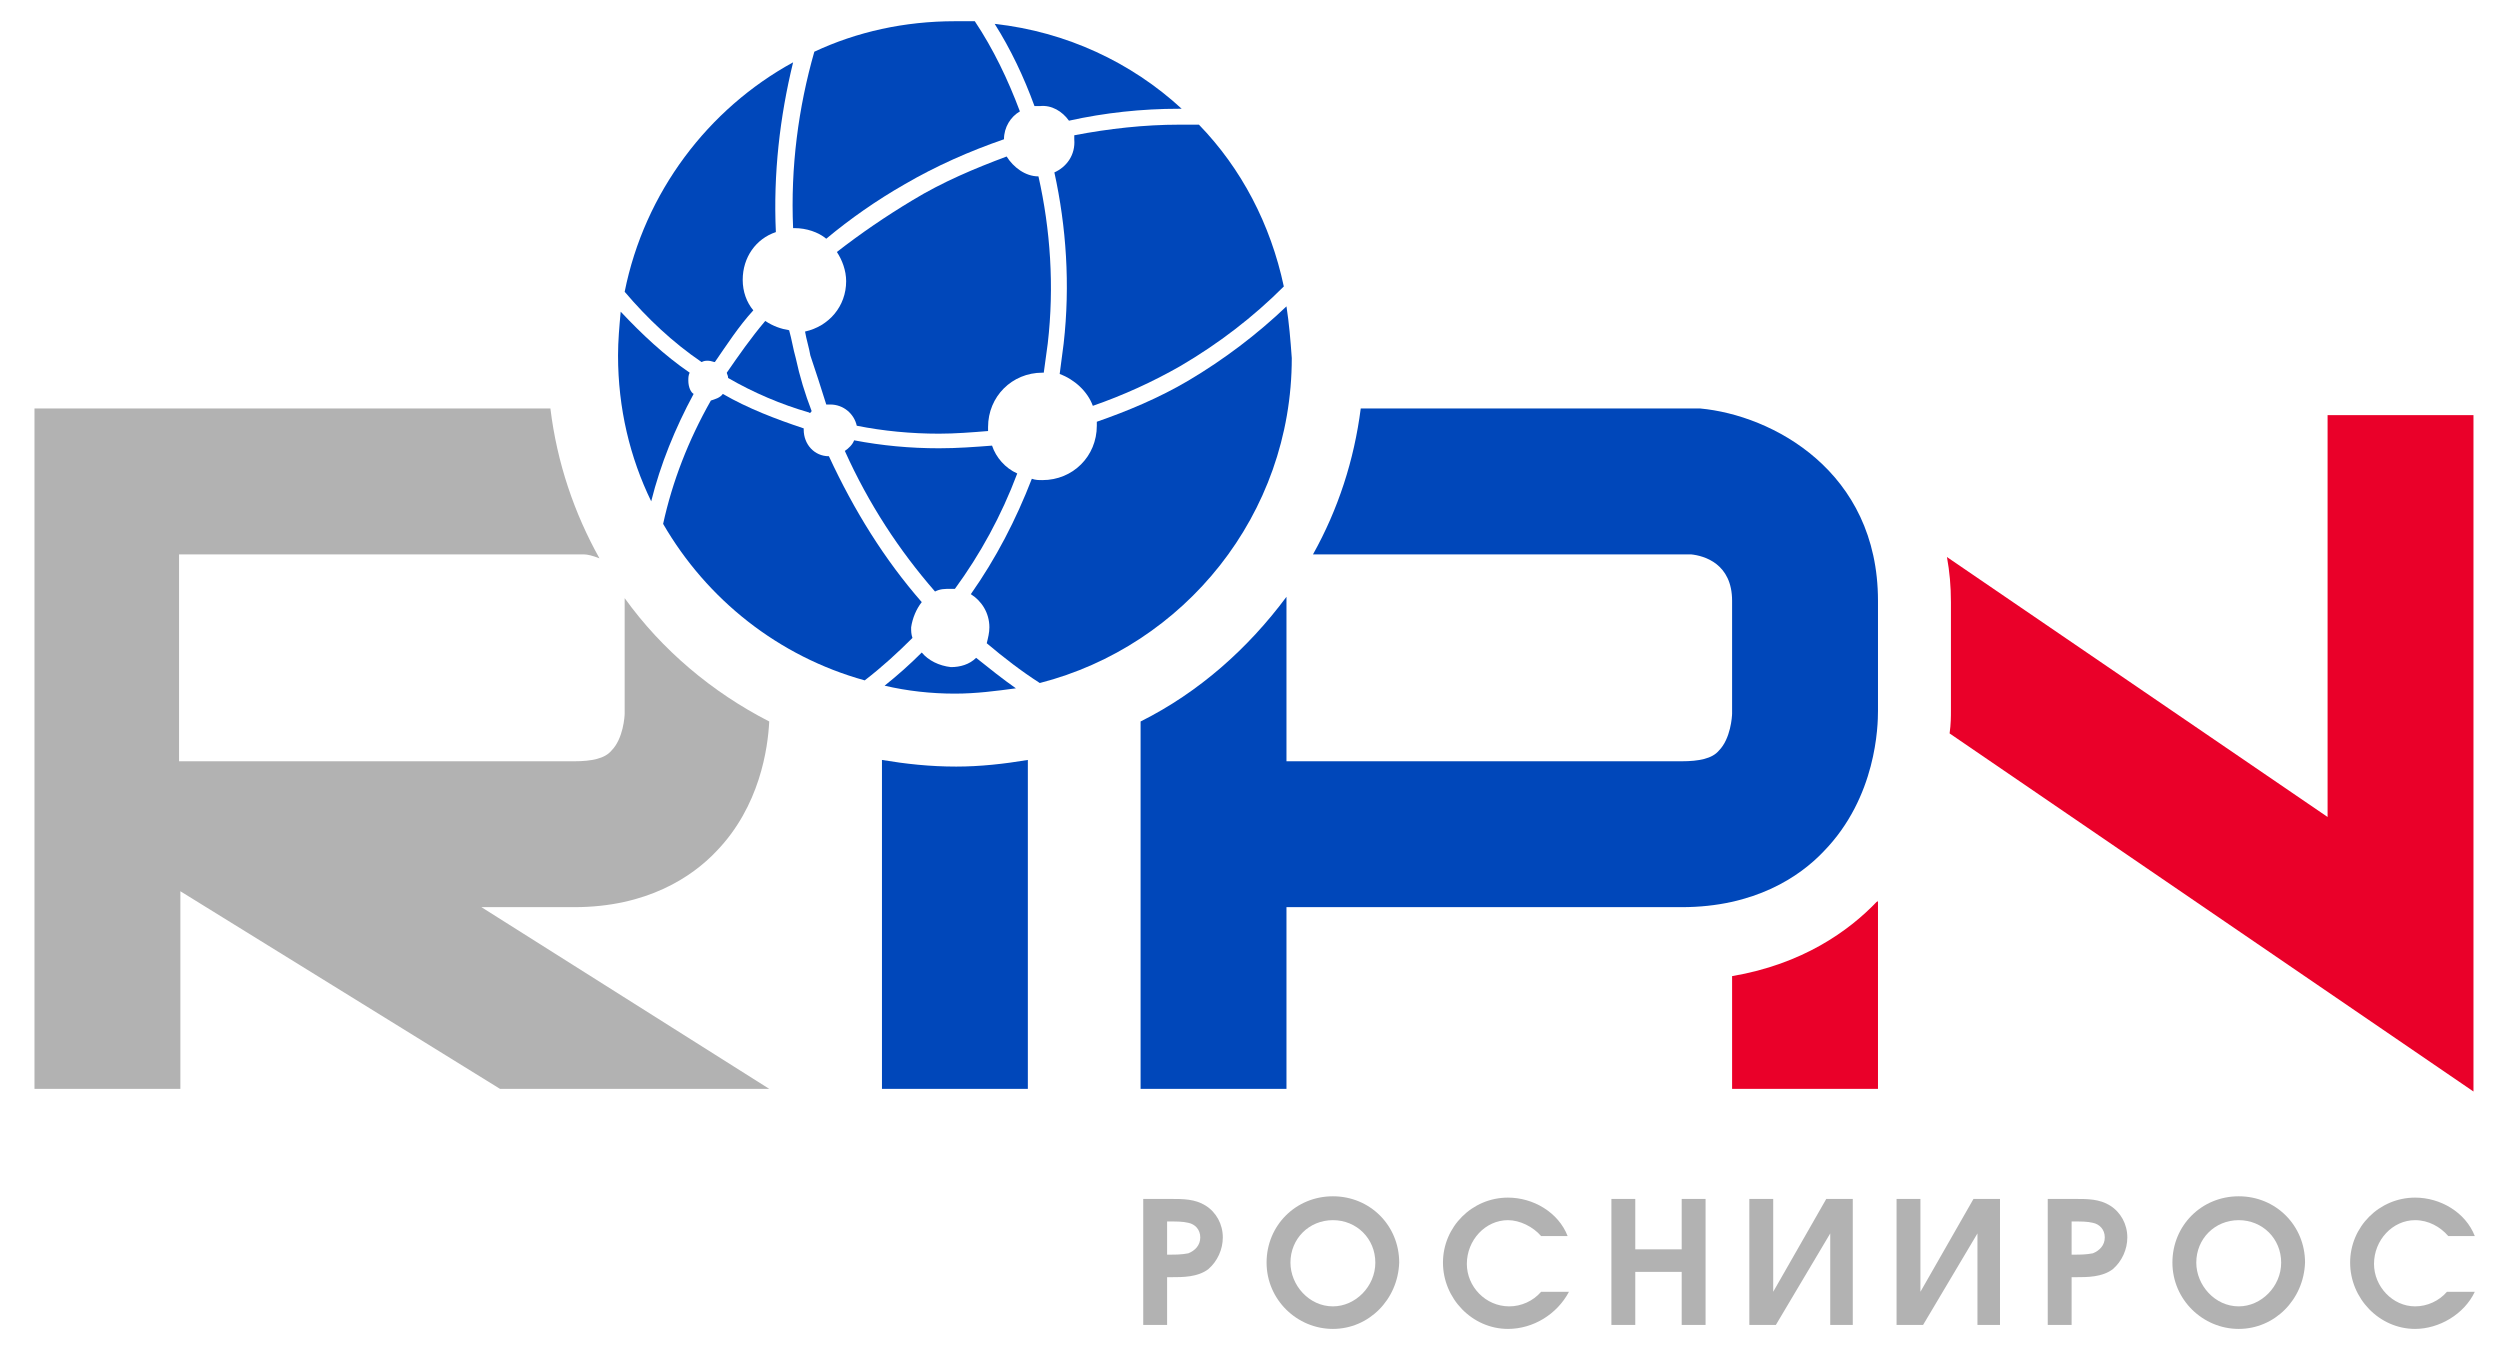
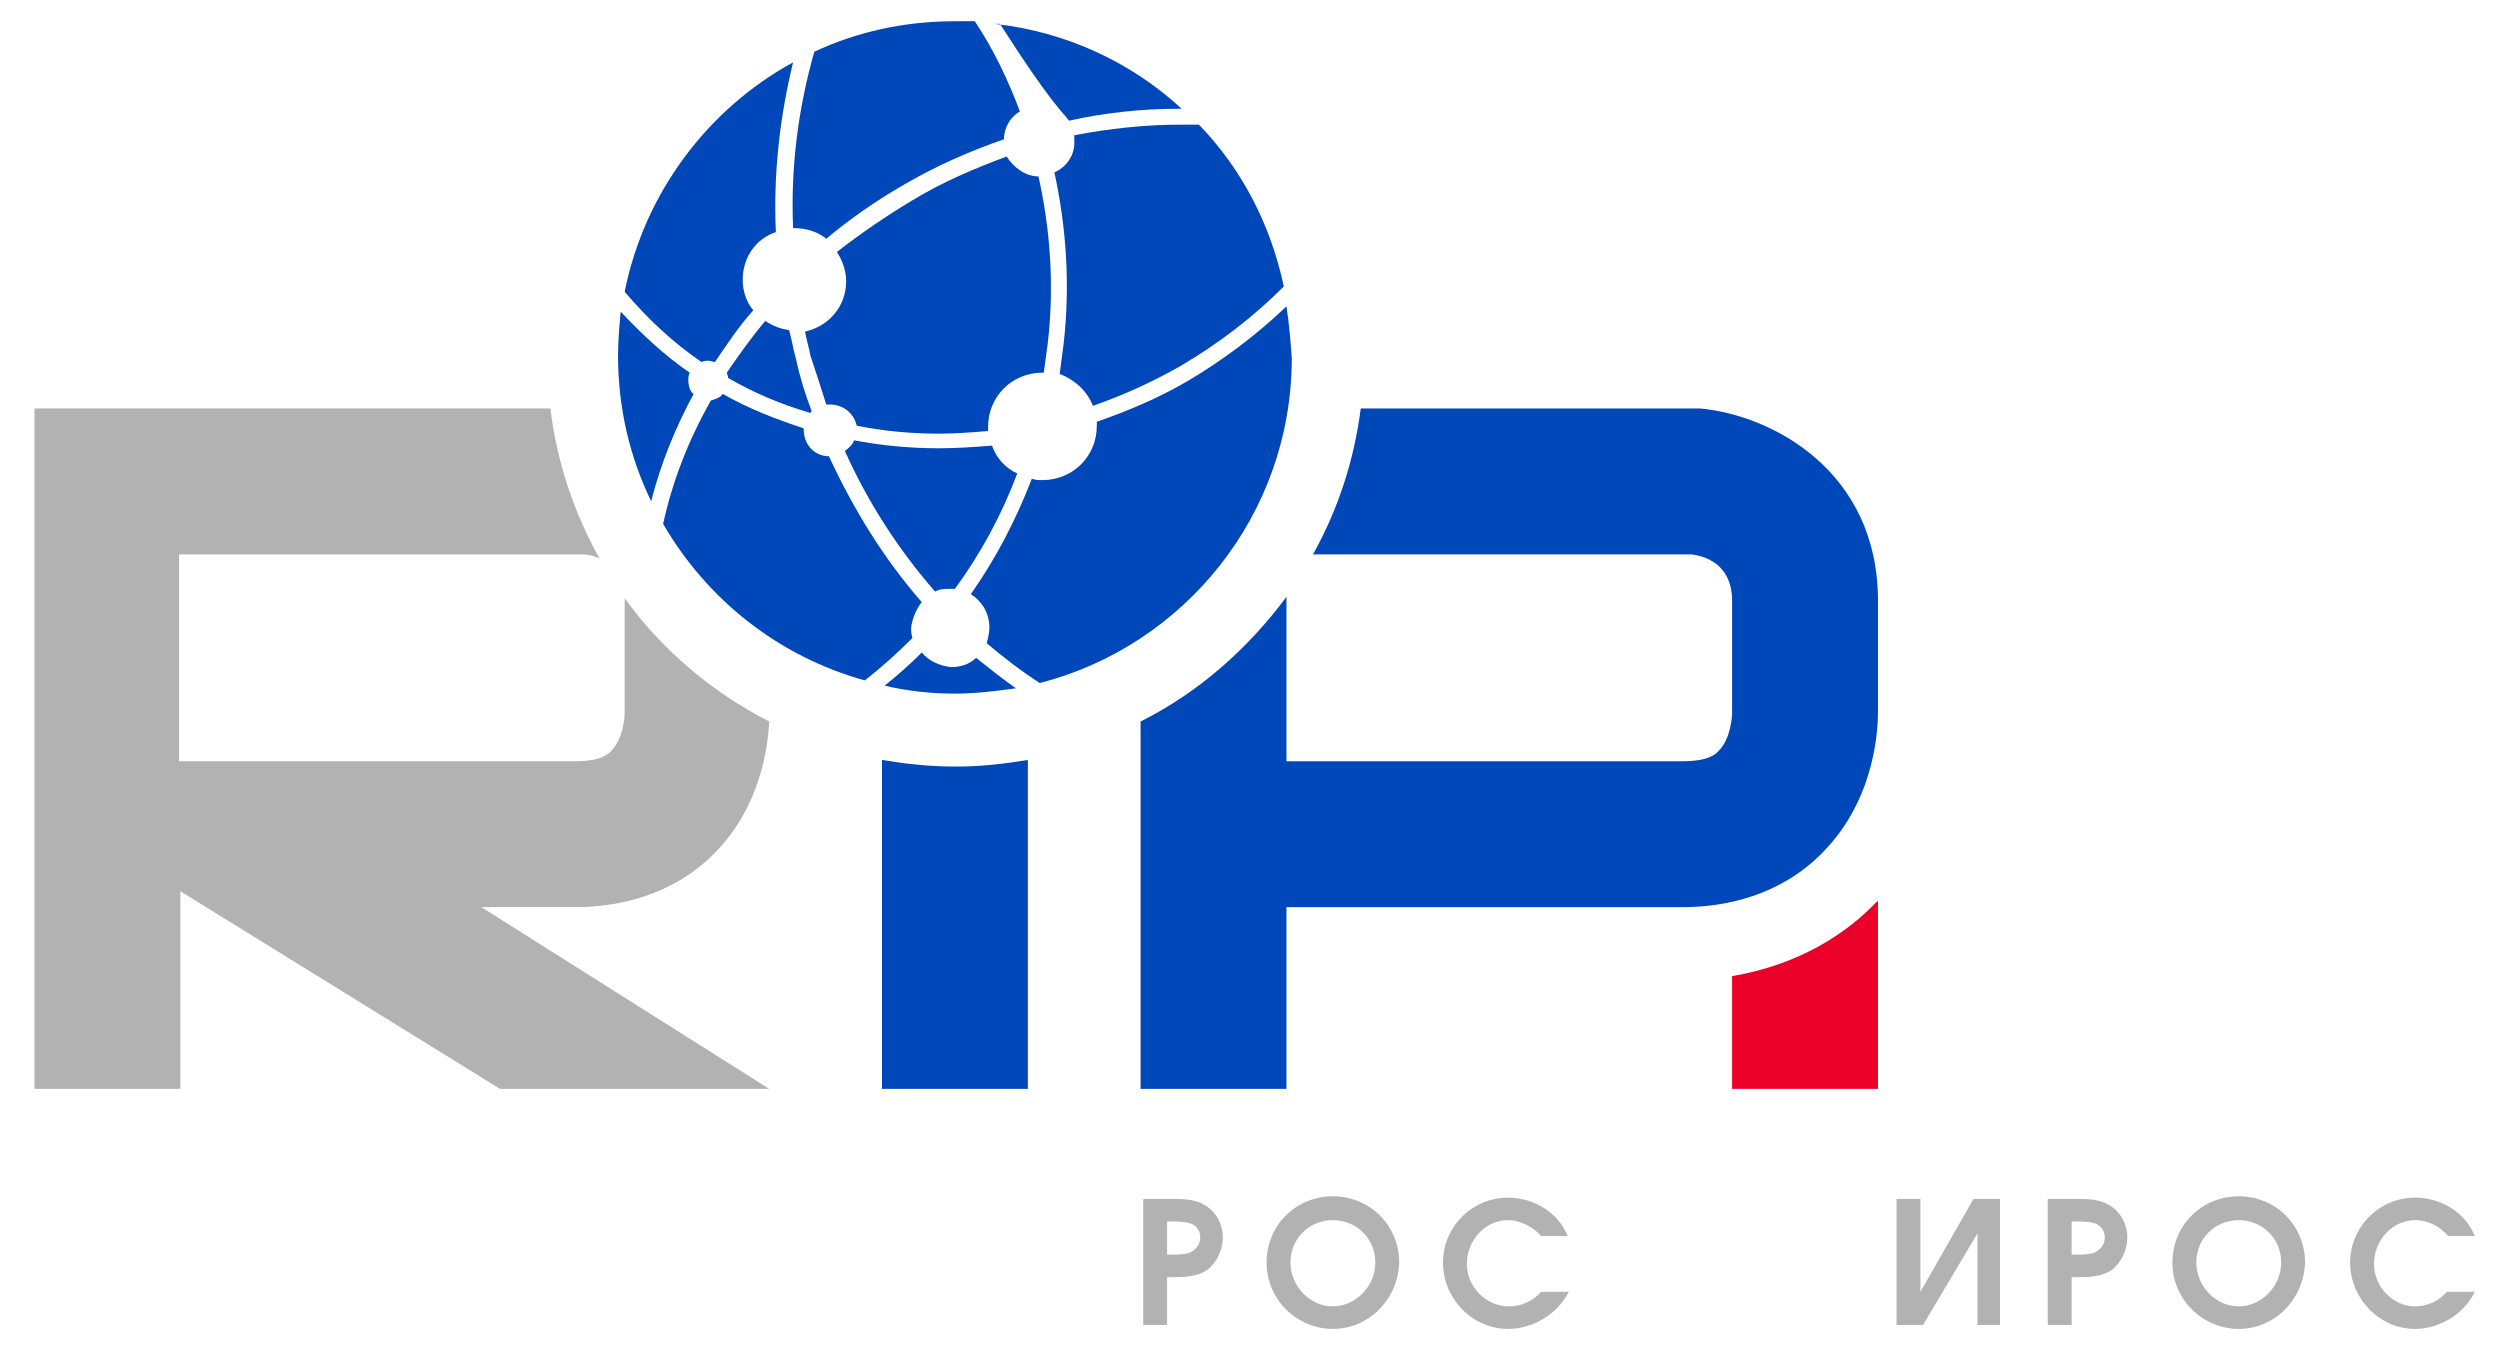
<svg xmlns="http://www.w3.org/2000/svg" version="1.1" id="Layer_1" x="0px" y="0px" viewBox="0 0 188.5 102.1" style="enable-background:new 0 0 188.5 102.1;" xml:space="preserve">
  <style type="text/css">
	.st0{fill:#EA0029;}
	.st1{fill:#B2B2B2;}
	.st2{fill:#0047BA;}
</style>
  <g>
    <g>
-       <path class="st0" d="M175.5,31.2v30.4l-28.7-19.6c0.2,1.1,0.3,2.2,0.3,3.4v8.2c0,0.4,0,1-0.1,1.7l39.5,27v-51H175.5z" />
      <path class="st0" d="M141.5,68c-2.1,2.2-5.6,4.7-10.9,5.6v8.5h11V67.9C141.6,68,141.5,68,141.5,68z" />
    </g>
    <g>
      <path class="st1" d="M86.1,90.4h2.2c0.9,0,1.8,0,2.6,0.5c0.8,0.5,1.3,1.4,1.3,2.4c0,0.9-0.4,1.8-1.1,2.4c-0.8,0.6-1.9,0.6-2.8,0.6    h-0.3v3.6h-1.8V90.4z M89.6,94.5c0.5-0.2,0.9-0.6,0.9-1.2c0-0.6-0.4-1-0.9-1.1c-0.4-0.1-0.9-0.1-1.3-0.1h-0.3v2.5h0.3    C88.6,94.6,89.1,94.6,89.6,94.5z" />
      <path class="st1" d="M100.5,100.2c-2.7,0-5-2.2-5-5c0-2.8,2.2-5,5-5c2.8,0,5,2.2,5,5C105.4,98,103.2,100.2,100.5,100.2z     M100.5,98.5c1.7,0,3.2-1.5,3.2-3.3c0-1.8-1.4-3.2-3.2-3.2c-1.8,0-3.2,1.4-3.2,3.2C97.3,96.9,98.7,98.5,100.5,98.5z" />
      <path class="st1" d="M113.7,100.2c-2.7,0-4.9-2.3-4.9-5c0-2.7,2.2-4.9,4.9-4.9c1.9,0,3.8,1.1,4.5,2.9h-2c-0.6-0.7-1.6-1.2-2.5-1.2    c-1.7,0-3.1,1.5-3.1,3.3c0,1.7,1.4,3.2,3.2,3.2c0.9,0,1.8-0.4,2.4-1.1h2.1C117.4,99.1,115.6,100.2,113.7,100.2z" />
-       <path class="st1" d="M123.3,90.4v3.8h3.5v-3.8h1.8v9.5h-1.8v-4h-3.5v4h-1.8v-9.5H123.3z" />
-       <path class="st1" d="M139.8,99.9H138V93l-4.1,6.9h-2v-9.5h1.8v7l4-7h2V99.9z" />
      <path class="st1" d="M150.9,99.9h-1.8V93l-4.1,6.9h-2v-9.5h1.8v7l4-7h2V99.9z" />
      <path class="st1" d="M154.3,90.4h2.2c0.9,0,1.8,0,2.6,0.5c0.8,0.5,1.3,1.4,1.3,2.4c0,0.9-0.4,1.8-1.1,2.4    c-0.8,0.6-1.9,0.6-2.8,0.6h-0.3v3.6h-1.8V90.4z M157.8,94.5c0.5-0.2,0.9-0.6,0.9-1.2c0-0.6-0.4-1-0.9-1.1    c-0.4-0.1-0.9-0.1-1.3-0.1h-0.3v2.5h0.3C156.8,94.6,157.3,94.6,157.8,94.5z" />
      <path class="st1" d="M168.8,100.2c-2.7,0-5-2.2-5-5c0-2.8,2.2-5,5-5c2.8,0,5,2.2,5,5C173.7,98,171.5,100.2,168.8,100.2z     M168.8,98.5c1.7,0,3.2-1.5,3.2-3.3c0-1.8-1.4-3.2-3.2-3.2c-1.8,0-3.2,1.4-3.2,3.2C165.6,96.9,167,98.5,168.8,98.5z" />
      <path class="st1" d="M182.1,100.2c-2.7,0-4.9-2.3-4.9-5c0-2.7,2.2-4.9,4.9-4.9c1.9,0,3.8,1.1,4.5,2.9h-2c-0.6-0.7-1.5-1.2-2.5-1.2    c-1.7,0-3.1,1.5-3.1,3.3c0,1.7,1.4,3.2,3.1,3.2c0.9,0,1.8-0.4,2.4-1.1h2.1C185.8,99.1,183.9,100.2,182.1,100.2z" />
      <g>
        <g>
          <path class="st2" d="M61.2,31c-0.5-1.3-0.9-2.6-1.2-4c-0.2-0.7-0.3-1.4-0.5-2.1c-0.6-0.1-1.2-0.3-1.8-0.7      c-1.1,1.3-2,2.6-2.9,3.9c0,0.1,0.1,0.2,0.1,0.4c1.9,1.1,4,2,6.1,2.6C61.1,31.2,61.1,31.1,61.2,31z" />
          <path class="st2" d="M53.9,27.3c0.9-1.3,1.8-2.7,2.9-3.9C56.3,22.8,56,22,56,21.1c0-1.7,1-3.1,2.5-3.6      c-0.2-4.4,0.3-8.7,1.3-12.8C53.4,8.2,48.6,14.5,47.1,22c1.7,2,3.6,3.8,5.8,5.3c0.2-0.1,0.3-0.1,0.5-0.1      C53.6,27.2,53.8,27.3,53.9,27.3z" />
          <path class="st2" d="M62.3,18c1.8-1.5,3.8-2.9,5.9-4.1c2.4-1.4,4.9-2.5,7.5-3.4c0-0.9,0.5-1.7,1.2-2.1c-0.9-2.4-2-4.7-3.4-6.8      c-0.5,0-1,0-1.5,0c-3.8,0-7.4,0.8-10.6,2.3c-1.2,4.2-1.8,8.7-1.6,13.3c0,0,0.1,0,0.1,0C60.8,17.2,61.7,17.5,62.3,18z" />
-           <path class="st2" d="M80.6,9.1c2.7-0.6,5.5-0.9,8.3-0.9c0.1,0,0.1,0,0.2,0C85.3,4.7,80.4,2.4,75,1.8c1.2,1.9,2.2,4,3,6.2      c0.1,0,0.3,0,0.4,0C79.3,7.9,80.1,8.4,80.6,9.1z" />
+           <path class="st2" d="M80.6,9.1c2.7-0.6,5.5-0.9,8.3-0.9c0.1,0,0.1,0,0.2,0C85.3,4.7,80.4,2.4,75,1.8c0.1,0,0.3,0,0.4,0C79.3,7.9,80.1,8.4,80.6,9.1z" />
          <path class="st2" d="M79.5,13c0.9,4.1,1.2,8.5,0.7,12.9c-0.1,0.8-0.2,1.5-0.3,2.3c1.1,0.4,2.1,1.3,2.5,2.4      c2.3-0.8,4.5-1.8,6.6-3c2.9-1.7,5.5-3.7,7.8-6c-1-4.7-3.2-8.9-6.4-12.2c-0.5,0-1,0-1.5,0c-2.6,0-5.3,0.3-7.9,0.8      c0,0.1,0,0.2,0,0.3C81.1,11.7,80.4,12.6,79.5,13z" />
          <path class="st2" d="M97,23.1c-2.2,2.1-4.7,4-7.4,5.6c-2.2,1.3-4.6,2.3-6.9,3.1c0,0.1,0,0.2,0,0.3c0,2.3-1.8,4.1-4.1,4.1      c-0.3,0-0.5,0-0.8-0.1c-1.2,3.1-2.7,6-4.6,8.7c0.8,0.5,1.4,1.4,1.4,2.5c0,0.4-0.1,0.8-0.2,1.2c1.3,1.1,2.6,2.1,4,3      c10.9-2.8,19-12.7,19-24.5C97.3,25.6,97.2,24.4,97,23.1z" />
          <path class="st2" d="M62.3,30.5c0.1,0,0.2,0,0.3,0c1,0,1.8,0.7,2,1.6c2,0.4,4.1,0.6,6.2,0.6c1.2,0,2.5-0.1,3.7-0.2      c0-0.1,0-0.2,0-0.3c0-2.3,1.8-4.1,4.1-4.1c0,0,0.1,0,0.1,0c0.1-0.7,0.2-1.5,0.3-2.2c0.5-4.3,0.2-8.6-0.7-12.6      c-1,0-1.9-0.7-2.4-1.5c-2.4,0.9-4.8,1.9-7.1,3.3c-2,1.2-3.9,2.5-5.7,3.9c0.4,0.6,0.7,1.4,0.7,2.2c0,1.9-1.3,3.4-3.1,3.8      c0.1,0.6,0.3,1.2,0.4,1.8C61.5,28,61.9,29.2,62.3,30.5z" />
          <path class="st2" d="M69.5,45.4c-2.8-3.2-5.1-6.9-7-11c-1.1,0-1.9-0.9-1.9-2c0,0,0-0.1,0-0.1c-2.1-0.7-4.2-1.5-6.1-2.6      c-0.2,0.3-0.6,0.4-0.9,0.5c-1.7,3-2.9,6.1-3.6,9.3c3.3,5.7,8.7,10,15.2,11.8c1.3-1,2.5-2.1,3.6-3.2c-0.1-0.3-0.1-0.5-0.1-0.8      C68.8,46.6,69.1,45.9,69.5,45.4z" />
          <path class="st2" d="M69.5,49.2C69.5,49.2,69.5,49.2,69.5,49.2c-0.9,0.9-1.8,1.7-2.8,2.5c1.7,0.4,3.5,0.6,5.3,0.6      c1.6,0,3.1-0.2,4.6-0.4c-1-0.7-2-1.5-3-2.3c-0.5,0.5-1.2,0.7-1.9,0.7C70.8,50.2,70,49.8,69.5,49.2z" />
          <path class="st2" d="M51.9,28.7c0-0.2,0-0.4,0.1-0.6c-1.9-1.3-3.6-2.9-5.2-4.6c-0.1,1.1-0.2,2.2-0.2,3.3c0,4,0.9,7.7,2.5,11      c0.7-2.8,1.8-5.5,3.2-8.1C52.1,29.6,51.9,29.2,51.9,28.7z" />
          <path class="st2" d="M74.8,33.6c-1.3,0.1-2.6,0.2-4,0.2c-2.2,0-4.3-0.2-6.4-0.6c-0.1,0.3-0.4,0.6-0.7,0.8      c1.8,4,4.1,7.5,6.8,10.6c0.4-0.2,0.7-0.2,1.2-0.2c0.1,0,0.2,0,0.3,0c1.9-2.6,3.5-5.5,4.7-8.7C75.8,35.3,75.1,34.5,74.8,33.6z" />
        </g>
        <path class="st2" d="M66.5,57.3v24.8h11V57.3c-1.8,0.3-3.6,0.5-5.4,0.5C70.1,57.8,68.3,57.6,66.5,57.3z" />
        <path class="st2" d="M141.6,53.6v-8.3c0-9.8-8-14-13.4-14.5l-25.6,0c-0.5,3.9-1.7,7.6-3.6,11h28.5c1,0.1,3.1,0.7,3.1,3.5v8.3     l0,0.2c0,0.2-0.1,1.9-1,2.8c-0.5,0.6-1.5,0.8-2.8,0.8H97V45c-2.9,3.9-6.6,7.2-11,9.4v27.7h11V68.4h29.8c5.5,0,8.9-2.3,10.7-4.2     C141.5,60.1,141.6,54.7,141.6,53.6z" />
      </g>
    </g>
    <path class="st1" d="M47.1,45.1c0,0.1,0,0.1,0,0.2v8.3l0,0.2c0,0.2-0.1,1.9-1,2.8c-0.5,0.6-1.5,0.8-2.8,0.8H13.5V41.8H44   c0.3,0,0.7,0.1,1.2,0.3c-1.9-3.4-3.2-7.2-3.7-11.3l-38.9,0v51.3h11V67.2l24.1,14.9H58L36.3,68.4h7c5.5,0,8.9-2.3,10.7-4.2   c3.3-3.4,3.9-7.8,4-9.8C53.7,52.2,49.9,49,47.1,45.1z" />
  </g>
</svg>